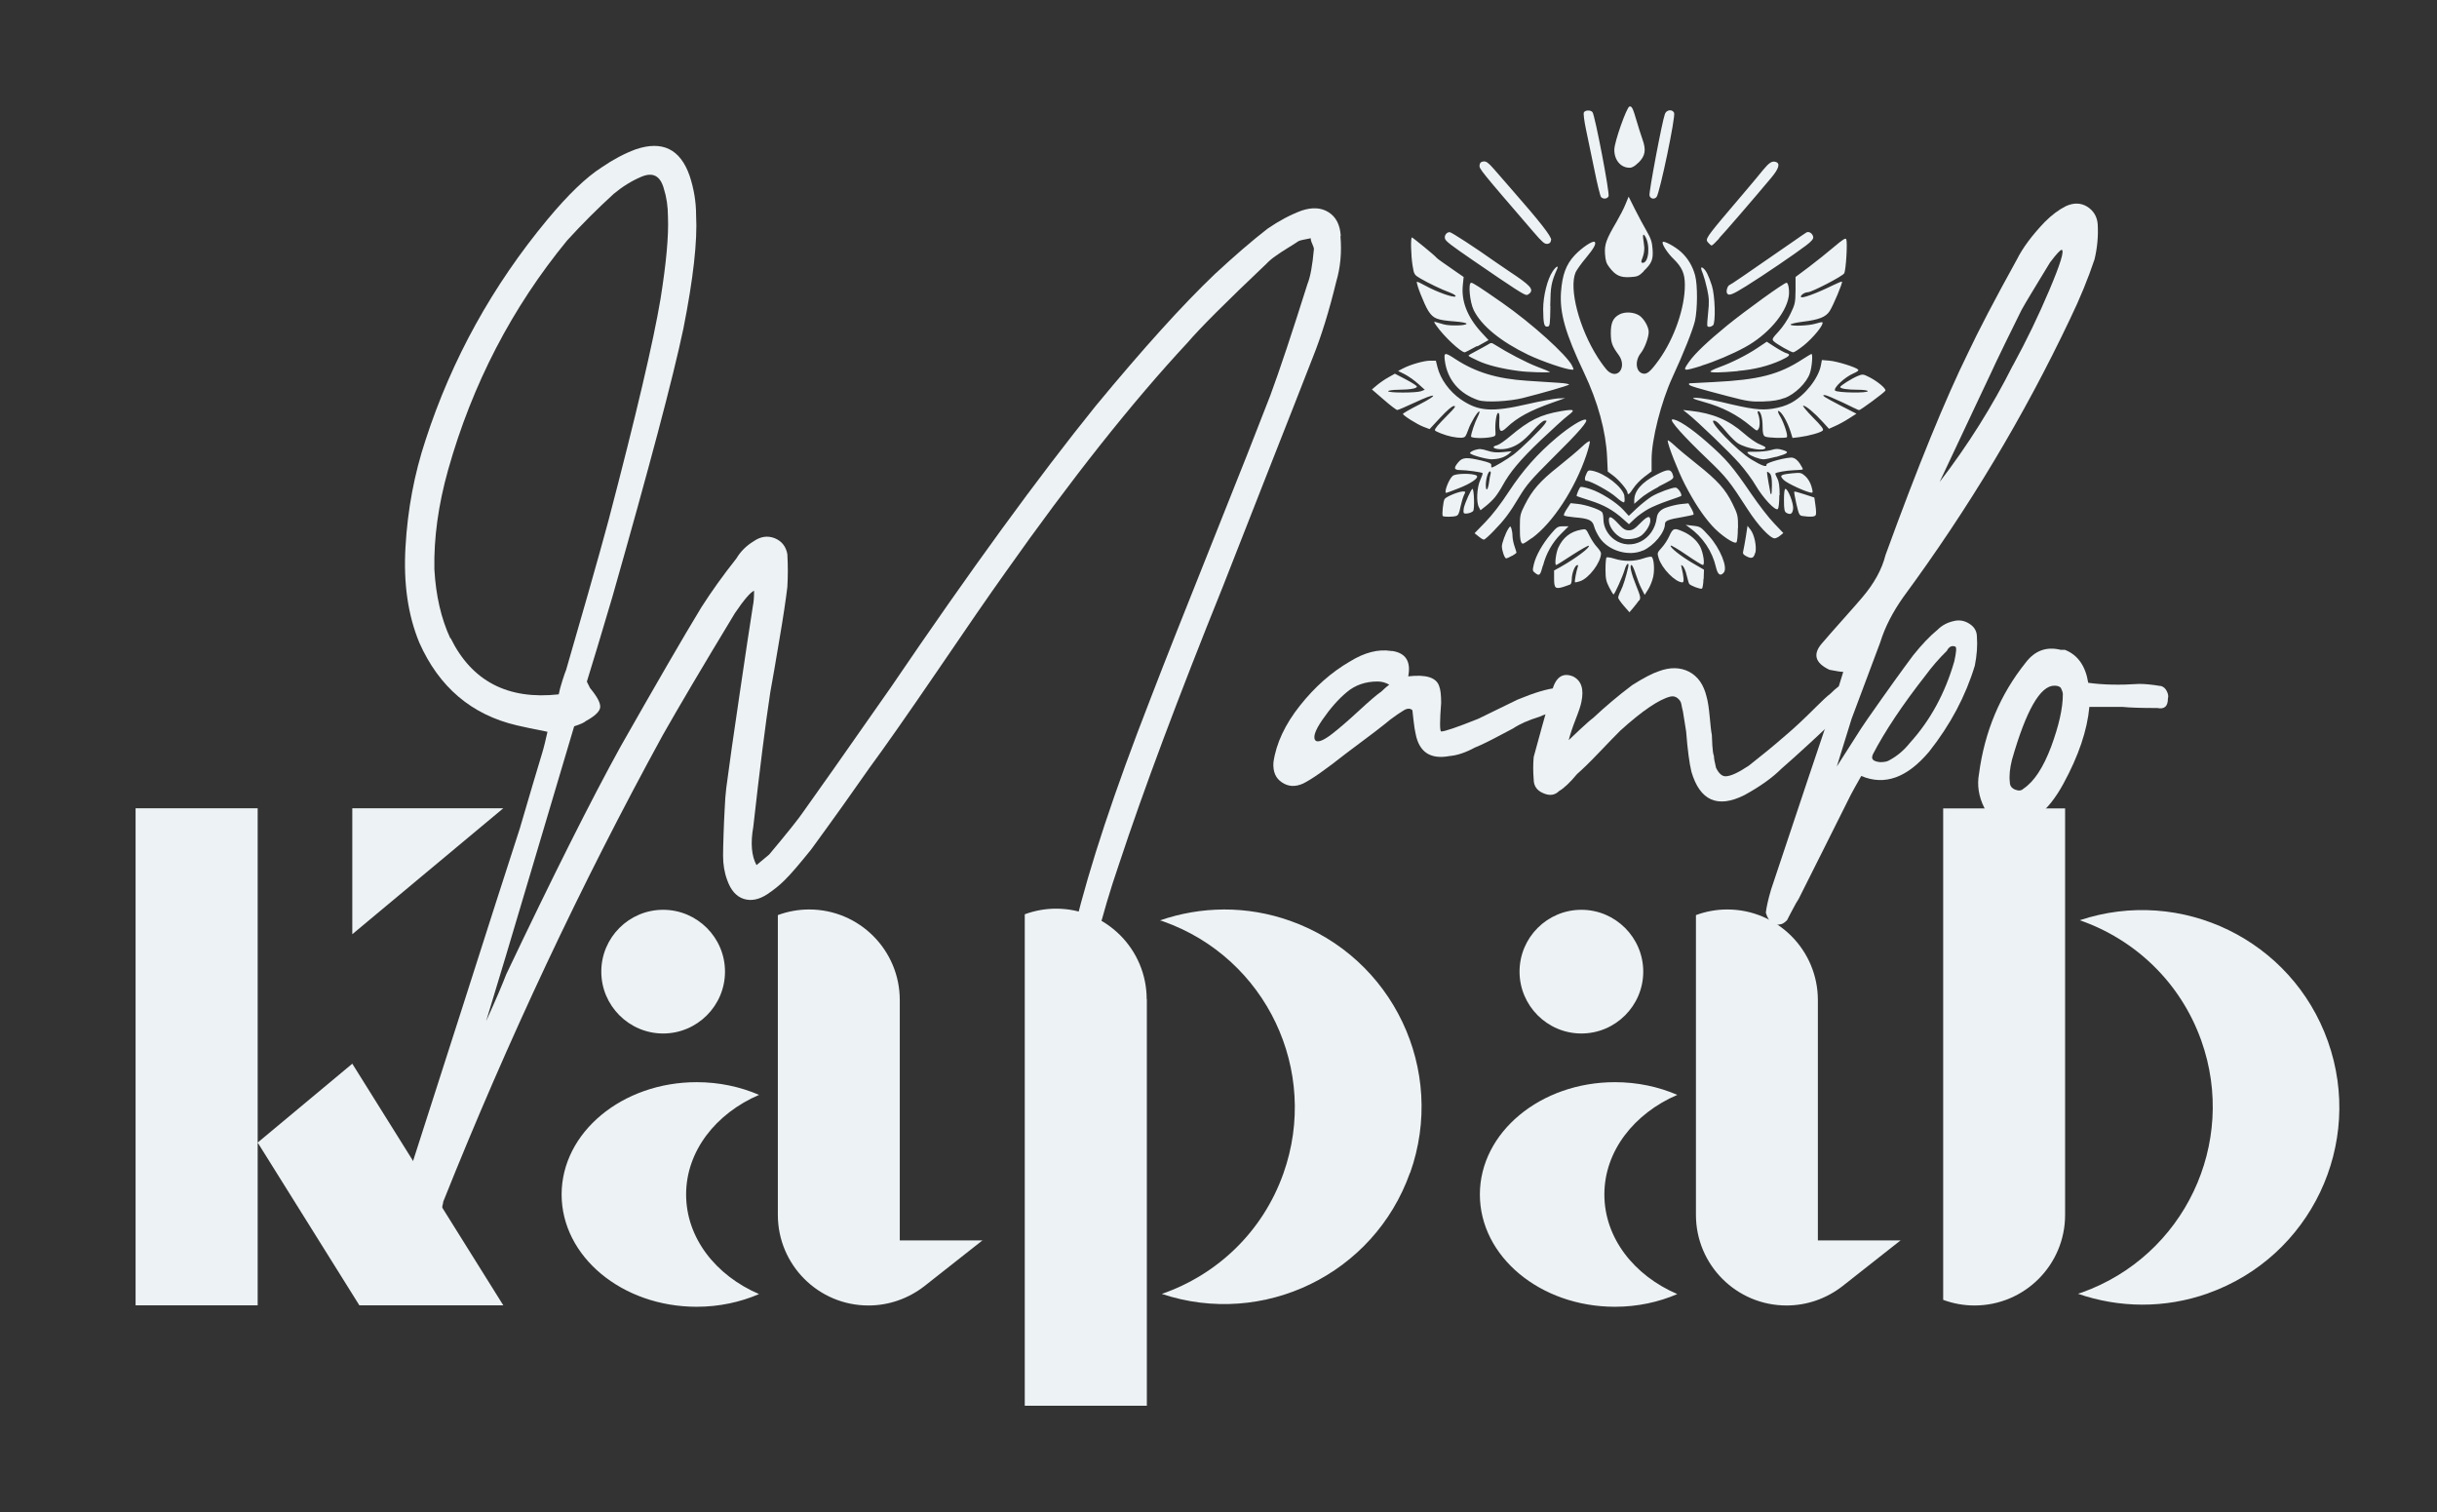
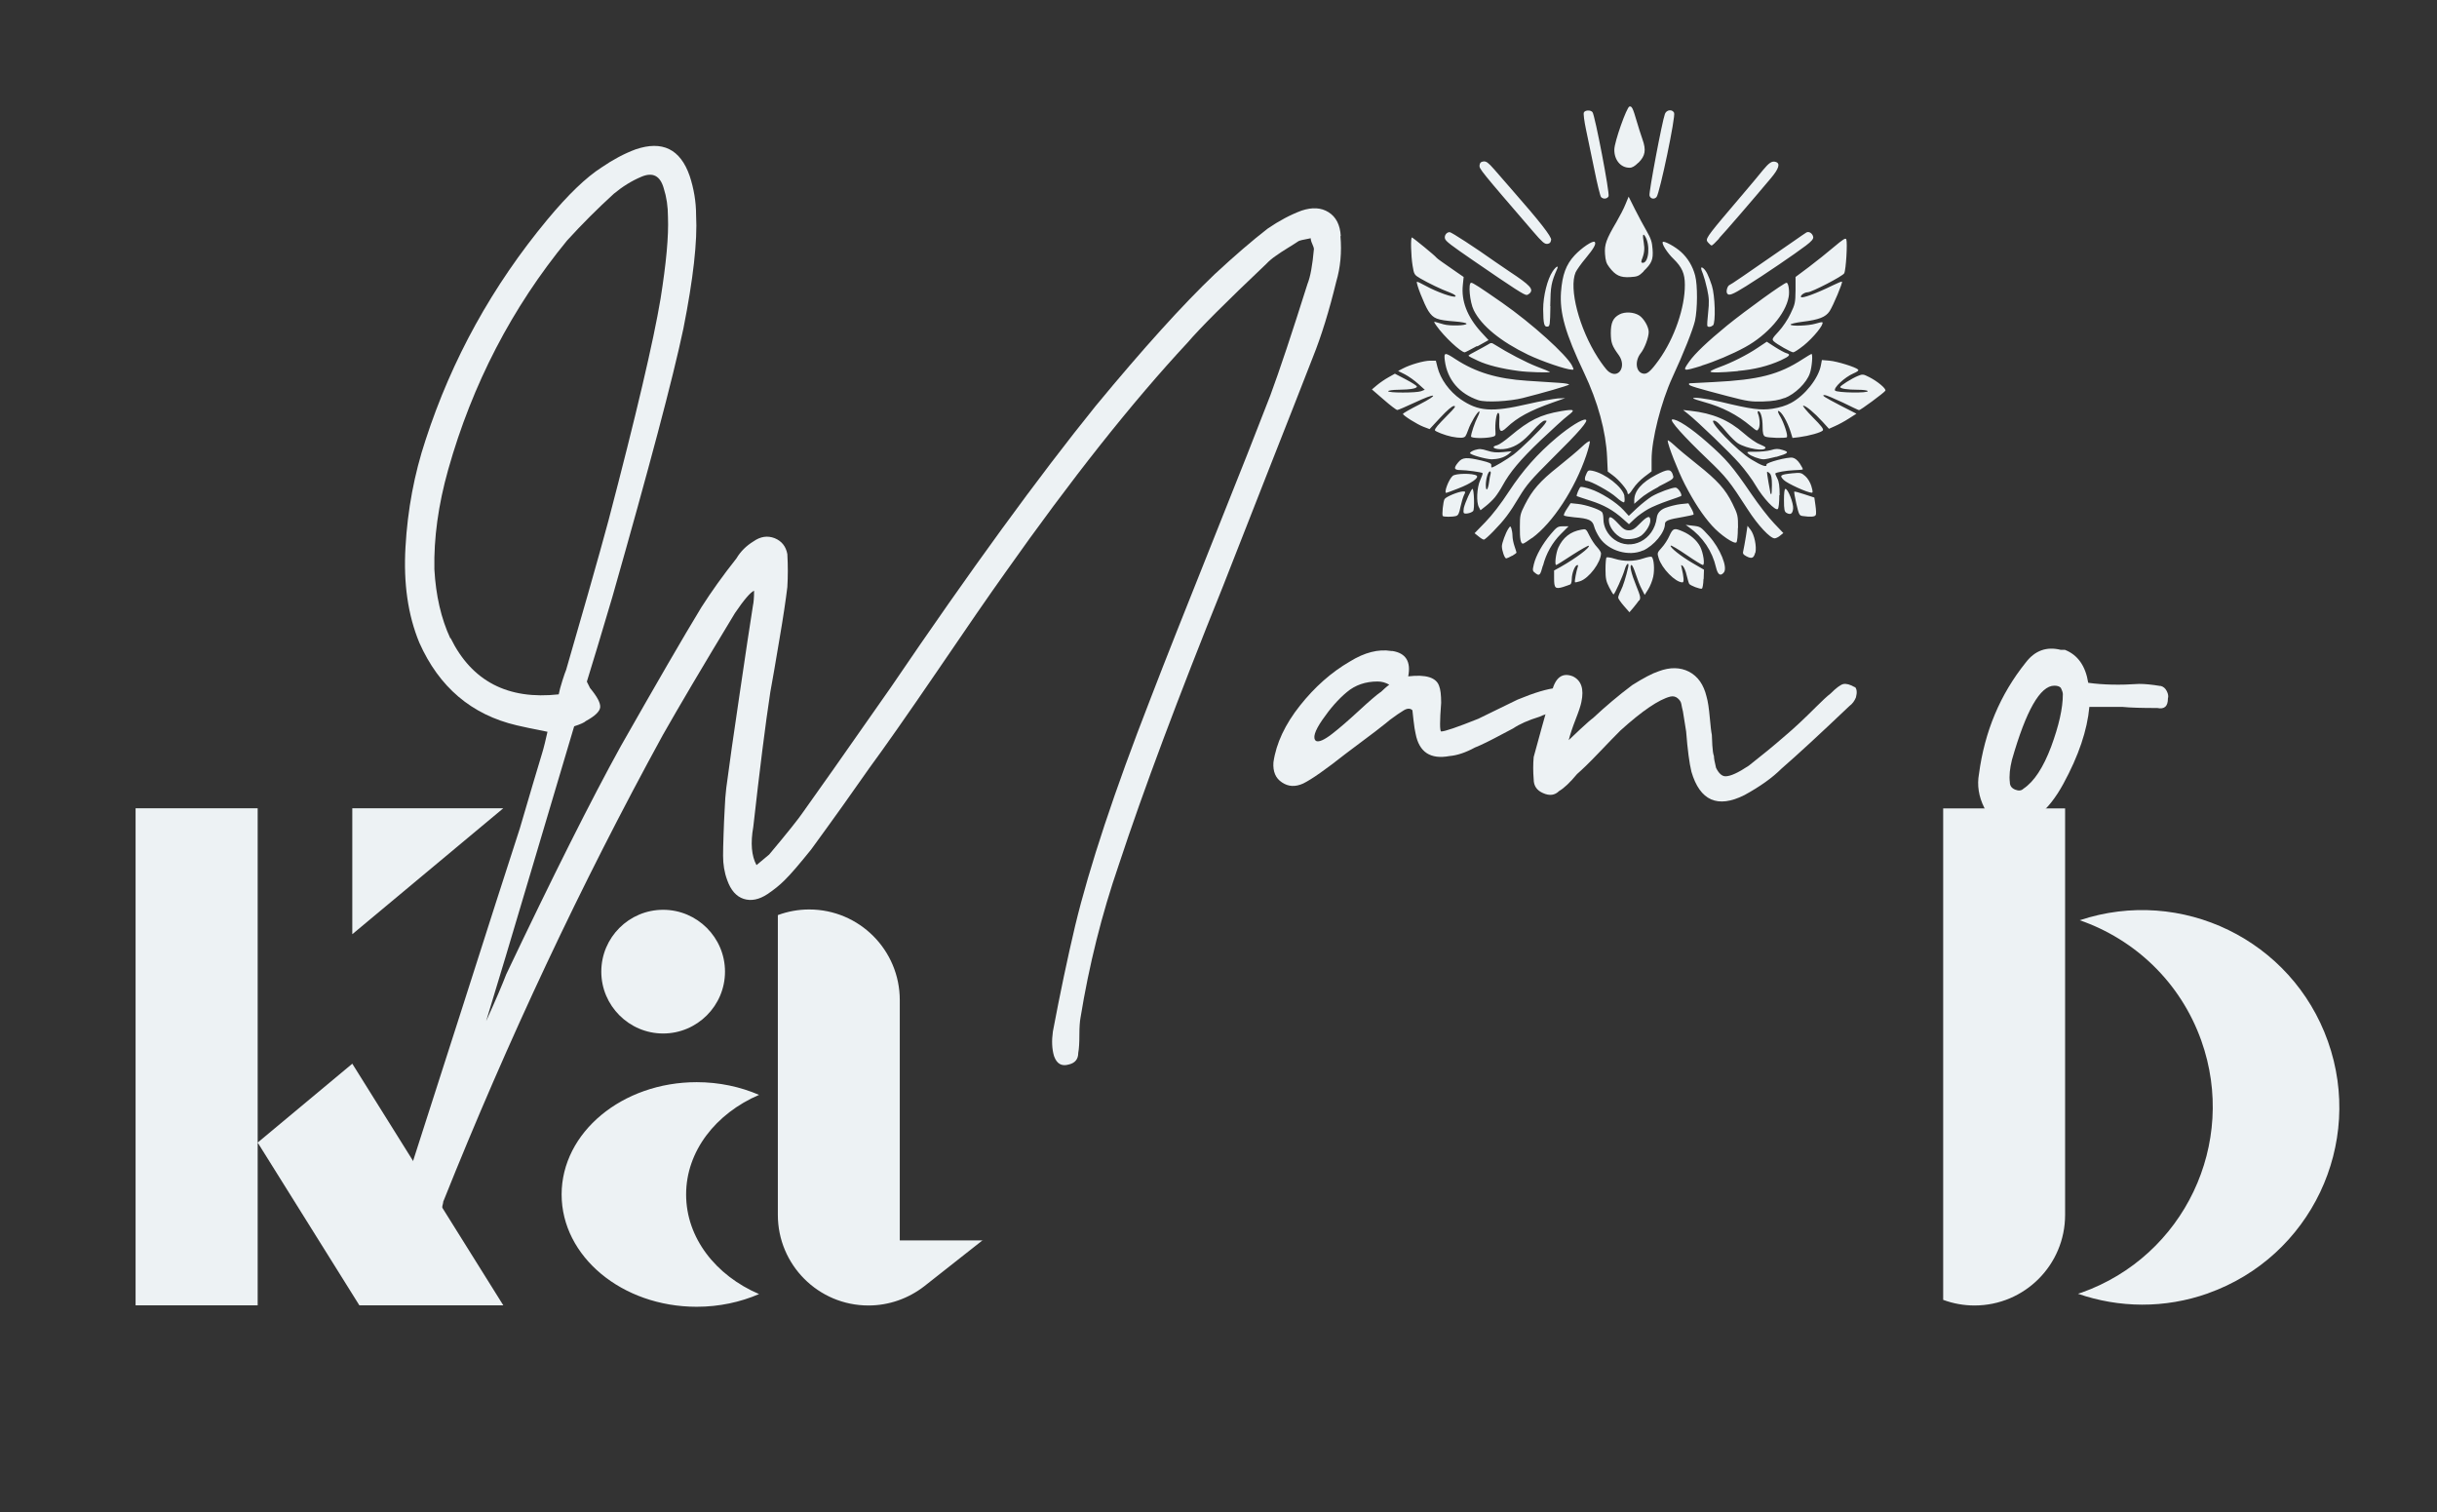
<svg xmlns="http://www.w3.org/2000/svg" id="Layer_1" viewBox="0 0 151.7 94.13">
  <rect x="0" y="0" width="151.7" height="94.13" fill="#333333" stroke="none" />
  <defs>
    <style>      .cls-1 {        fill: #edf2f4;      }    </style>
  </defs>
  <g>
-     <path class="cls-1" d="M83.44,14.69c.09,1.01,0,1.96-.26,2.84-.44,1.81-.92,3.37-1.45,4.69-.62,1.59-1.55,3.97-2.81,7.16-1.25,3.19-2.19,5.58-2.81,7.16-2.77,6.87-4.93,12.63-6.47,17.3-1.06,3.08-1.85,6.25-2.38,9.51-.04.22-.07.57-.07,1.06s-.02.86-.07,1.12c0,.4-.2.64-.59.73-.44.13-.75-.04-.92-.53-.13-.44-.15-.95-.07-1.52.44-2.33.9-4.53,1.39-6.6.88-3.65,2.44-8.36,4.69-14.13.88-2.29,2.17-5.55,3.86-9.77,1.69-4.22,2.89-7.26,3.6-9.11.57-1.54,1.34-3.85,2.31-6.93.18-.44.31-1.17.4-2.18,0-.04-.03-.14-.1-.3-.07-.15-.1-.27-.1-.36-.49.09-.75.15-.79.2-.13.09-.34.22-.63.4-.29.18-.54.34-.76.5-.22.15-.42.32-.59.5-2.51,2.38-4.14,4.01-4.89,4.89-3.48,3.74-7.26,8.52-11.36,14.33-.97,1.36-2.38,3.4-4.22,6.11-1.85,2.71-3.26,4.72-4.23,6.04-1.01,1.45-2.22,3.15-3.63,5.08-.71.88-1.25,1.52-1.65,1.91-.31.31-.66.59-1.06.86-.53.35-1.02.45-1.49.3-.46-.15-.8-.54-1.02-1.16-.18-.48-.26-.99-.26-1.52,0-.31.01-.75.03-1.32.02-.57.04-1.1.07-1.59.02-.48.05-.92.1-1.32.18-1.36.45-3.31.83-5.84.37-2.53.65-4.37.83-5.51.04-.17.07-.48.07-.92-.22.09-.62.55-1.19,1.39-2.03,3.35-3.52,5.88-4.49,7.59-5.11,9.33-9.66,19.02-13.67,29.05,0,.04-.01.1-.03.17-.02.07-.03.12-.03.16-.49,1.01-1.21,1.32-2.18.92-.44-.09-.62-.35-.53-.79.04-.13.11-.37.2-.73.09-.35.15-.59.2-.73.79-2.47,1.98-6.17,3.57-11.12,1.58-4.95,2.77-8.66,3.57-11.12.62-2.11,1.08-3.68,1.39-4.69.04-.13.1-.34.17-.63.07-.29.12-.52.16-.69-.88-.17-1.52-.31-1.91-.4-2.82-.66-4.84-2.38-6.07-5.15-.71-1.72-.99-3.7-.86-5.94.13-2.33.55-4.56,1.25-6.67,1.63-5.02,4.16-9.6,7.59-13.73,1.28-1.54,2.4-2.62,3.37-3.24.7-.48,1.41-.86,2.11-1.12,1.67-.57,2.79-.02,3.37,1.65.26.79.4,1.61.4,2.44.09,1.63-.18,3.98-.79,7.06-.66,3.13-2.14,8.69-4.42,16.7-.71,2.38-1.23,4.14-1.59,5.28l.2.4c.44.53.65.92.63,1.19-.02.26-.32.55-.89.86-.09.09-.33.2-.73.33-.48,1.63-1.35,4.56-2.61,8.78-1.25,4.22-2.21,7.42-2.87,9.57.62-1.36,1.03-2.33,1.25-2.91,2.91-6.12,5.28-10.85,7.13-14.2,2.2-3.87,3.87-6.76,5.02-8.65.62-.97,1.34-1.98,2.18-3.04.26-.44.62-.79,1.06-1.06.44-.31.88-.37,1.32-.2.44.18.7.51.79.99.04.71.04,1.39,0,2.05-.09.75-.25,1.85-.5,3.3-.24,1.45-.43,2.53-.56,3.24-.31,2.03-.66,4.82-1.06,8.39-.18,1.01-.11,1.81.2,2.38.48-.4.75-.62.79-.66,1.14-1.36,1.85-2.25,2.11-2.64.7-.97,2.53-3.57,5.48-7.79,4.93-7.26,9.18-13.09,12.74-17.5,2.95-3.57,5.41-6.29,7.4-8.19,1.23-1.14,2.33-2.09,3.3-2.84.7-.48,1.41-.86,2.11-1.12.66-.22,1.22-.19,1.68.1.46.29.72.78.76,1.49ZM28.05,39.72c1.32,2.69,3.57,3.85,6.73,3.5.04-.22.12-.51.23-.86.11-.35.19-.57.23-.66.31-1.06.76-2.62,1.35-4.69.59-2.07,1.02-3.61,1.29-4.62,1.72-6.56,2.8-11.16,3.24-13.8.35-2.2.51-3.9.46-5.08,0-.66-.09-1.25-.26-1.78-.22-.79-.68-1.03-1.39-.73-.62.26-1.19.62-1.72,1.06-1.01.92-1.98,1.89-2.91,2.91-3.43,4.18-5.9,8.94-7.4,14.26-.62,2.2-.9,4.27-.86,6.21.09,1.63.42,3.06.99,4.29Z" />
+     <path class="cls-1" d="M83.44,14.69c.09,1.01,0,1.96-.26,2.84-.44,1.81-.92,3.37-1.45,4.69-.62,1.59-1.55,3.97-2.81,7.16-1.25,3.19-2.19,5.58-2.81,7.16-2.77,6.87-4.93,12.63-6.47,17.3-1.06,3.08-1.85,6.25-2.38,9.51-.04.22-.07.57-.07,1.06s-.02.86-.07,1.12c0,.4-.2.64-.59.73-.44.13-.75-.04-.92-.53-.13-.44-.15-.95-.07-1.52.44-2.33.9-4.53,1.39-6.6.88-3.65,2.44-8.36,4.69-14.13.88-2.29,2.17-5.55,3.86-9.77,1.69-4.22,2.89-7.26,3.6-9.11.57-1.54,1.34-3.85,2.31-6.93.18-.44.31-1.17.4-2.18,0-.04-.03-.14-.1-.3-.07-.15-.1-.27-.1-.36-.49.09-.75.15-.79.2-.13.09-.34.22-.63.4-.29.18-.54.34-.76.5-.22.15-.42.32-.59.5-2.51,2.38-4.14,4.01-4.89,4.89-3.48,3.74-7.26,8.52-11.36,14.33-.97,1.36-2.38,3.4-4.22,6.11-1.85,2.71-3.26,4.72-4.23,6.04-1.01,1.45-2.22,3.15-3.63,5.08-.71.88-1.25,1.52-1.65,1.91-.31.31-.66.59-1.06.86-.53.35-1.02.45-1.49.3-.46-.15-.8-.54-1.02-1.16-.18-.48-.26-.99-.26-1.52,0-.31.01-.75.03-1.32.02-.57.04-1.1.07-1.59.02-.48.05-.92.1-1.32.18-1.36.45-3.31.83-5.84.37-2.53.65-4.37.83-5.51.04-.17.07-.48.07-.92-.22.09-.62.55-1.19,1.39-2.03,3.35-3.52,5.88-4.49,7.59-5.11,9.33-9.66,19.02-13.67,29.05,0,.04-.01.1-.03.17-.02.07-.03.12-.03.16-.49,1.01-1.21,1.32-2.18.92-.44-.09-.62-.35-.53-.79.04-.13.11-.37.2-.73.09-.35.15-.59.2-.73.79-2.47,1.98-6.17,3.57-11.12,1.58-4.95,2.77-8.66,3.57-11.12.62-2.11,1.08-3.68,1.39-4.69.04-.13.1-.34.17-.63.07-.29.12-.52.16-.69-.88-.17-1.52-.31-1.91-.4-2.82-.66-4.84-2.38-6.07-5.15-.71-1.72-.99-3.7-.86-5.94.13-2.33.55-4.56,1.25-6.67,1.63-5.02,4.16-9.6,7.59-13.73,1.28-1.54,2.4-2.62,3.37-3.24.7-.48,1.41-.86,2.11-1.12,1.67-.57,2.79-.02,3.37,1.65.26.79.4,1.61.4,2.44.09,1.63-.18,3.98-.79,7.06-.66,3.13-2.14,8.69-4.42,16.7-.71,2.38-1.23,4.14-1.59,5.28l.2.4c.44.53.65.92.63,1.19-.02.26-.32.55-.89.86-.09.09-.33.2-.73.33-.48,1.63-1.35,4.56-2.61,8.78-1.25,4.22-2.21,7.42-2.87,9.57.62-1.36,1.03-2.33,1.25-2.91,2.91-6.12,5.28-10.85,7.13-14.2,2.2-3.87,3.87-6.76,5.02-8.65.62-.97,1.34-1.98,2.18-3.04.26-.44.62-.79,1.06-1.06.44-.31.88-.37,1.32-.2.44.18.7.51.79.99.04.71.04,1.39,0,2.05-.09.75-.25,1.85-.5,3.3-.24,1.45-.43,2.53-.56,3.24-.31,2.03-.66,4.82-1.06,8.39-.18,1.01-.11,1.81.2,2.38.48-.4.75-.62.79-.66,1.14-1.36,1.85-2.25,2.11-2.64.7-.97,2.53-3.57,5.48-7.79,4.93-7.26,9.18-13.09,12.74-17.5,2.95-3.57,5.41-6.29,7.4-8.19,1.23-1.14,2.33-2.09,3.3-2.84.7-.48,1.41-.86,2.11-1.12.66-.22,1.22-.19,1.68.1.46.29.72.78.76,1.49ZM28.05,39.72c1.32,2.69,3.57,3.85,6.73,3.5.04-.22.12-.51.23-.86.11-.35.19-.57.23-.66.31-1.06.76-2.62,1.35-4.69.59-2.07,1.02-3.61,1.29-4.62,1.72-6.56,2.8-11.16,3.24-13.8.35-2.2.51-3.9.46-5.08,0-.66-.09-1.25-.26-1.78-.22-.79-.68-1.03-1.39-.73-.62.26-1.19.62-1.72,1.06-1.01.92-1.98,1.89-2.91,2.91-3.43,4.18-5.9,8.94-7.4,14.26-.62,2.2-.9,4.27-.86,6.21.09,1.63.42,3.06.99,4.29" />
    <path class="cls-1" d="M97.37,42.82c.4.18.59.42.59.73,0,.35-.18.59-.53.73-.09.04-.23.08-.43.1s-.34.03-.43.03c-.22,0-.46.07-.73.2-.71.22-1.25.46-1.65.73-.18.09-.43.22-.76.4-.33.18-.63.33-.89.46-.26.13-.51.24-.73.33-.57.31-1.1.49-1.58.53-1.19.22-1.89-.24-2.11-1.39-.04-.18-.09-.45-.13-.83-.04-.37-.07-.58-.07-.63-.13-.13-.31-.13-.53,0-.22.13-.51.33-.86.59-.04.04-.35.29-.92.73l-1.85,1.39c-1.23.97-2.11,1.59-2.64,1.85-.49.22-.92.2-1.32-.07-.4-.26-.57-.68-.53-1.25.17-1.19.73-2.37,1.65-3.53s1.96-2.08,3.1-2.74c.92-.57,1.78-.79,2.58-.66h.07c.84.13,1.17.66.99,1.58,1.1-.13,1.74.07,1.92.59.09.22.13.57.13,1.06-.09,1.15-.09,1.74,0,1.78.22,0,.99-.26,2.31-.79l2.44-1.19c1.06-.44,1.87-.68,2.44-.73h.46ZM85.95,43.08c.18-.17.35-.33.53-.46-.22-.13-.46-.2-.73-.2-.75,0-1.39.22-1.91.66-.53.44-1.03,1.01-1.52,1.72-.49.71-.62,1.15-.4,1.32.17.09.51-.06.99-.43.48-.37,1.04-.86,1.68-1.45.64-.59,1.09-.98,1.35-1.16Z" />
    <path class="cls-1" d="M115.46,42.75c.13.13.15.35.07.66-.09.22-.22.4-.4.53-1.85,1.76-3.26,3.06-4.23,3.9-.57.57-1.34,1.12-2.31,1.65-1.67.84-2.77.35-3.3-1.45-.13-.53-.24-1.36-.33-2.51-.09-.53-.15-.95-.2-1.25-.04-.17-.08-.33-.1-.46-.02-.13-.1-.25-.23-.36-.13-.11-.29-.14-.46-.1-.7.18-1.74.88-3.1,2.11-.31.31-.76.77-1.35,1.39-.59.62-1.05,1.06-1.35,1.32-.44.53-.81.88-1.12,1.06-.26.26-.59.31-.99.13-.4-.17-.59-.46-.59-.86-.04-.48-.04-.95,0-1.39.31-1.14.68-2.49,1.12-4.03.22-.92.66-1.25,1.32-.99.53.26.7.79.53,1.59-.04.22-.16.58-.36,1.09-.2.51-.34.94-.43,1.29.09-.09.33-.32.73-.69.4-.37.66-.6.79-.69.75-.7,1.56-1.39,2.44-2.05.7-.44,1.25-.73,1.65-.86.7-.26,1.33-.25,1.88.03.55.29.91.8,1.09,1.55.09.31.15.74.2,1.29s.09.91.13,1.09c0,.13.01.35.03.66.02.31.05.53.1.66,0,.13.04.37.13.73.17.35.37.53.59.53.31,0,.79-.22,1.45-.66.79-.62,1.54-1.23,2.25-1.85.31-.26.62-.54.93-.83.31-.29.65-.62,1.02-.99.37-.37.67-.65.89-.82.35-.35.62-.55.79-.59.18-.04.42.02.73.2Z" />
-     <path class="cls-1" d="M130.58,13.97c.04.71-.02,1.43-.2,2.18-.4,1.19-.9,2.42-1.52,3.7-2.86,6.03-6.32,11.8-10.37,17.3-.66.93-1.15,1.87-1.45,2.84l-1.78,4.75-.92,2.97,1.52-2.38.4-.59c1.23-1.76,2.18-3.08,2.84-3.96.53-.66,1.03-1.19,1.52-1.59.26-.26.59-.44.99-.53.35-.09.68-.03.99.17.31.2.46.47.46.82.04.53,0,1.12-.13,1.78-.57,1.89-1.52,3.68-2.84,5.35-1.37,1.63-2.77,2.14-4.23,1.52-.35.62-.57,1.01-.66,1.19-.35.7-.89,1.78-1.62,3.24-.73,1.45-1.27,2.53-1.62,3.23-.09.13-.21.34-.36.63-.15.29-.28.52-.36.69-.18.18-.33.26-.46.26-.13.04-.29.02-.46-.07-.17-.13-.31-.35-.4-.66.04-.35.15-.84.33-1.45,1.76-5.28,3.08-9.22,3.96-11.82.04-.13.22-.7.53-1.72-.13,0-.42-.04-.86-.13-.93-.44-1.06-1.01-.4-1.72.26-.31.67-.77,1.22-1.39.55-.62.96-1.08,1.22-1.39.75-.88,1.23-1.76,1.45-2.64,2.02-5.55,3.74-9.75,5.15-12.61.62-1.32,1.63-3.26,3.04-5.81.35-.7.92-1.47,1.72-2.31.44-.44.88-.77,1.32-.99.48-.22.93-.21,1.32.03s.62.61.66,1.09ZM116.58,46.98c-.13.26.02.42.46.46.26,0,.46-.04.59-.13.48-.26.9-.62,1.25-1.06,1.28-1.41,2.2-3.1,2.77-5.08.13-.57.15-.88.07-.92-.22-.09-.4,0-.53.26-.49.48-.93.99-1.32,1.52-1.45,1.85-2.55,3.5-3.3,4.95ZM125.3,22.75c.84-1.54,1.6-3.11,2.28-4.72.68-1.61.93-2.43.76-2.48-.09,0-.33.26-.73.79-.13.22-.32.53-.56.92-.24.4-.46.76-.66,1.09-.2.33-.39.65-.56.96-.22.44-.55,1.11-.99,2.01-.44.9-.77,1.6-.99,2.08l-.53,1.12-2.58,5.48c1.76-2.29,3.28-4.71,4.56-7.26Z" />
    <path class="cls-1" d="M134.48,42.69c.18.04.31.15.4.33.09.18.11.33.07.46,0,.49-.22.68-.66.59-.97,0-1.69-.02-2.18-.07h-2.05c-.13,1.45-.67,3.05-1.62,4.79-.95,1.74-2.06,2.61-3.33,2.61-.71,0-1.23-.37-1.59-1.12-.35-.7-.46-1.41-.33-2.11.35-2.64,1.32-4.95,2.91-6.93.57-.75,1.3-1.01,2.18-.79h.26c.79.31,1.28.99,1.45,2.05.92.13,1.98.15,3.17.07.35,0,.79.04,1.32.13ZM125.96,49.09c.66-.44,1.23-1.31,1.72-2.61.48-1.3.73-2.39.73-3.27,0-.09-.04-.22-.13-.4-.09-.09-.22-.13-.4-.13-.88,0-1.76,1.54-2.64,4.62-.13.53-.18.99-.13,1.39,0,.22.11.37.33.46.22.09.4.07.53-.07Z" />
  </g>
  <g>
    <path class="cls-1" d="M16.04,50.31v30.94h-7.6v-30.94h7.6ZM21.93,66.21l9.4,15.04h-8.96l-6.33-10.13,5.89-4.91ZM31.33,50.31l-9.4,7.84v-7.84h9.4Z" />
    <path class="cls-1" d="M42.71,74.35c0,2.7,1.84,5.04,4.54,6.2-1.16.5-2.48.79-3.88.79-4.65,0-8.41-3.13-8.41-6.99s3.77-6.99,8.41-6.99c1.4,0,2.72.29,3.88.79-2.69,1.16-4.54,3.5-4.54,6.2ZM37.43,60.48c0-2.13,1.73-3.85,3.85-3.85s3.85,1.73,3.85,3.85-1.73,3.85-3.85,3.85-3.85-1.73-3.85-3.85ZM61.18,77.19l-3.63,2.86c-1,.78-2.22,1.21-3.49,1.21-3.12,0-5.64-2.53-5.64-5.64v-18.66c.62-.23,1.28-.35,1.95-.35,3.12,0,5.64,2.53,5.64,5.64v14.96h5.17Z" />
-     <path class="cls-1" d="M71.39,62.2v25.3h-7.6v-30.59c.62-.23,1.28-.35,1.95-.35,3.12,0,5.64,2.53,5.64,5.64ZM87.77,73c-2.24,6.32-9.13,9.65-15.45,7.54,3.41-1.18,6.27-3.83,7.57-7.5,2.27-6.39-1.07-13.41-7.46-15.68-.07-.03-.15-.05-.22-.07,2.54-.88,5.38-.94,8.11.03,6.39,2.27,9.73,9.29,7.46,15.68Z" />
-     <path class="cls-1" d="M99.87,74.35c0,2.7,1.84,5.04,4.54,6.2-1.16.5-2.48.79-3.88.79-4.65,0-8.41-3.13-8.41-6.99s3.77-6.99,8.41-6.99c1.4,0,2.72.29,3.88.79-2.69,1.16-4.54,3.5-4.54,6.2ZM94.59,60.48c0-2.13,1.73-3.85,3.85-3.85s3.85,1.73,3.85,3.85-1.73,3.85-3.85,3.85-3.85-1.73-3.85-3.85ZM118.33,77.19l-3.63,2.86c-1,.78-2.22,1.21-3.49,1.21-3.12,0-5.64-2.53-5.64-5.64v-18.66c.62-.23,1.28-.35,1.95-.35,3.12,0,5.64,2.53,5.64,5.64v14.96h5.17Z" />
    <path class="cls-1" d="M120.95,50.32h7.6v25.3c0,3.12-2.53,5.64-5.64,5.64-.67,0-1.33-.12-1.95-.35v-30.59ZM137.46,80.5c-2.73.97-5.57.91-8.11.03.08-.03.15-.05.22-.07,6.39-2.27,9.73-9.29,7.46-15.68-1.3-3.66-4.16-6.32-7.57-7.5,6.33-2.11,13.21,1.22,15.45,7.54,2.27,6.39-1.07,13.41-7.46,15.68Z" />
  </g>
  <path class="cls-1" d="M101.68,30.38c-.24.38-.36.47-.37.28,0-.16-.55-.81-.91-1.07l-.32-.24-.04-.89c-.07-1.59-.57-3.44-1.44-5.27-1.16-2.44-1.52-3.71-1.43-5.01.08-1.07.31-1.71.85-2.29.44-.47,1.14-.94,1.25-.83.11.11-.07.42-.56,1.01-.28.33-.56.73-.63.88-.43,1.01.22,3.5,1.39,5.32.24.37.53.76.65.85.63.5,1.15-.31.65-1.01-.43-.59-.49-.77-.5-1.37,0-.65.14-.96.54-1.17.34-.18.88-.15,1.22.06.29.18.6.71.6,1.03,0,.34-.25,1.02-.5,1.33-.37.47-.31,1.15.13,1.26.26.07.48-.12,1-.84.97-1.35,1.63-3.27,1.62-4.69,0-.69-.18-1.09-.7-1.6-.39-.37-.77-.97-.67-1.06.08-.08.77.29,1.13.62.42.38.73.89.88,1.47.16.6.15,2.09-.01,2.82-.13.55-.7,2-1.41,3.53-.7,1.53-1.29,3.85-1.29,5.1v.74s-.45.34-.45.34c-.25.19-.56.51-.69.72ZM91.21,27.16c-.08.11-.34.12-.85.02-.4-.08-1.04-.33-1.04-.4,0-.11.18-.32.76-.91.48-.48.57-.6.43-.6-.12,0-.41.25-.85.72l-.67.72-.37-.14c-.4-.15-1.29-.71-1.29-.81,0-.03.46-.3,1.02-.58,1.3-.67,1.07-.76-.29-.12-.54.25-1.02.46-1.08.46s-.44-.29-.84-.64l-.74-.64.32-.27c.18-.15.5-.37.72-.49l.39-.22.69.36c.38.2.69.4.68.44,0,.12-.4.19-1.14.2-.37,0-.65.05-.65.09,0,.11,1.76.11,2.05,0l.23-.09-.41-.37c-.23-.21-.6-.47-.83-.59l-.42-.21.29-.15c.45-.24,1.31-.49,1.7-.49h.36s.1.4.1.4c.18.74.74,1.51,1.44,2,1.1.76,1.94.82,4.18.3.78-.18,1.62-.33,1.87-.35l.46-.02-.79.28c-1.39.49-2.19.92-2.85,1.55-.39.37-.49.27-.46-.43.02-.33,0-.48-.07-.48-.11,0-.21.68-.17,1.16.02.26,0,.29-.23.34-.46.1-1.29.08-1.29-.03,0-.19.23-.86.41-1.22.1-.19.14-.34.1-.34-.11,0-.54.72-.68,1.13-.06.18-.15.38-.19.43ZM111.24,27.21c-.08.08-1.22.05-1.37-.04-.11-.07-.15-.2-.15-.62,0-.53-.12-.96-.27-.96-.04,0-.05.07-.02.15.12.29.14.75.05.93-.1.18-.1.18-.49-.14-.86-.72-1.77-1.19-2.93-1.51-.33-.09-.62-.19-.65-.21-.12-.12.79-.01,1.69.2,1.95.47,2.49.54,3.24.43.44-.07.84-.19,1.15-.36.86-.46,1.71-1.53,1.86-2.35l.06-.32.47.04c.48.04,1.63.4,1.78.55.06.06-.04.14-.3.25-.53.23-1.25.9-1.13,1.06.11.14,2.12.17,2.03.03-.03-.05-.31-.08-.62-.08-.63,0-1.09-.07-1.09-.17,0-.08.71-.53,1.1-.69.29-.12.33-.12.72.08.51.26,1.06.72.99.84-.08.13-1.57,1.23-1.64,1.21-.03,0-.49-.22-1.02-.48-.53-.25-1.03-.46-1.11-.46-.24,0-.06.11.99.66l.98.5-.47.3c-.26.17-.65.38-.86.47l-.38.17-.4-.44c-.51-.56-1.04-1-1.2-1-.07,0,.2.32.59.72.54.54.69.74.63.82-.1.13-.86.34-1.47.42l-.42.05-.11-.36c-.2-.65-.59-1.32-.78-1.32-.04,0,.01.16.13.35.23.39.49,1.19.41,1.26ZM91.94,21.54c-.38.21-.73.39-.76.39-.24,0-1.3-.99-1.76-1.65-.18-.25-.18-.28-.04-.23.09.02.31.09.49.14.39.11,1.42.08,1.42-.04,0-.05-.32-.11-.71-.14-1.14-.09-1.35-.17-1.67-.66-.25-.39-.78-1.74-.71-1.81.02-.02.27.1.56.26.69.38,1.74.75,1.84.65.05-.05-.09-.14-.37-.25-.54-.2-1.3-.57-1.82-.87-.37-.22-.39-.24-.48-.8-.1-.62-.13-1.75-.04-1.75.05,0,1.45,1.14,1.53,1.26.04.06.46.35,1.24.89l.45.31-.05.49c-.11.99.27,1.98,1.12,2.92l.48.52-.7.39ZM112.27,21.51c-.29.23-.58.42-.64.42-.14,0-1.04-.51-1.22-.69-.12-.12-.09-.18.31-.61.25-.27.58-.76.74-1.11.28-.58.3-.68.31-1.45v-.83s.83-.62.83-.62c.45-.34,1.15-.9,1.55-1.24.58-.49.74-.59.78-.48.08.21-.02,1.9-.13,2.11-.09.18-2.01,1.17-2.26,1.18-.21,0-.49.2-.43.3.06.1.94-.22,1.96-.72.31-.15.57-.26.59-.24.06.06-.55,1.5-.77,1.84-.25.37-.65.53-1.7.66-.4.05-.73.13-.73.17,0,.12,1.11.08,1.54-.05.22-.07.42-.11.44-.09.12.12-.55.95-1.18,1.46ZM97.86,22.77c.12.23.12.25-.02.24-.37-.01-1.86-.52-2.72-.93-1.7-.82-2.9-1.8-3.38-2.77-.25-.5-.36-1.71-.16-1.71.11,0,.51.26,1.92,1.24,1.85,1.29,4,3.23,4.36,3.92ZM105.92,22.77c-1.18.36-1.2.35-.77-.26.36-.51,1.14-1.25,2.36-2.25,1.2-.97,3.54-2.66,3.7-2.66.12,0,.2.54.13.89-.19,1.06-1.32,2.36-2.71,3.12-.78.43-1.92.91-2.71,1.15ZM95.37,33.48c-.27.2-.52.36-.57.36-.14,0-.2-.29-.19-1.05,0-.71.02-.8.31-1.37.46-.91.94-1.47,2.08-2.37.56-.45,1.22-1,1.46-1.23.24-.23.46-.39.5-.35.03.03-.07.43-.22.88-.71,2.09-2.08,4.19-3.37,5.14ZM93.06,30.95c-.13.16-.39.41-.57.55l-.33.26-.1-.19c-.17-.31-.13-1.22.08-1.68.1-.22.17-.42.15-.44-.06-.06-1.01-.19-1.37-.19-.42,0-.45-.12-.14-.49.26-.31.52-.32,1.45-.1.49.12.62.18.6.29-.01.07,0,.14.03.14.11,0,.98-.52,1.36-.81.45-.34,1.7-1.56,1.93-1.88.16-.23.16-.23,0-.23-.1,0-.39.25-.73.63-.62.69-1.04.98-1.6,1.11-.59.13-1.18-.07-.62-.21.12-.03.48-.28.81-.56,1.19-1,1.88-1.34,3.17-1.56.83-.14.91-.09.42.28-.23.17-.99.87-1.7,1.54-1.27,1.21-1.92,1.99-2.37,2.82-.13.24-.34.56-.47.72ZM108.18,32.86c0,.46-.04.84-.09.9-.13.13-1-.46-1.52-1.04-.58-.65-1.11-1.45-1.69-2.57-.42-.81-1.07-2.47-1.07-2.73,0-.05.18.08.4.28.22.21.85.74,1.41,1.18,1.31,1.04,1.78,1.57,2.22,2.46.34.7.35.75.35,1.53ZM110.76,30.82c0,.46-.04.8-.09.86-.15.15-.92-.68-1.38-1.46-.21-.37-.67-.98-1.01-1.37-.59-.67-2.6-2.61-3.22-3.1l-.29-.23.46.05c1.38.15,2.39.58,3.32,1.4.34.3.78.61.98.68.2.08.37.17.37.21,0,.26-1.15.08-1.72-.27-.14-.09-.44-.38-.66-.64-.49-.59-.69-.77-.84-.77-.36,0,1.44,1.87,2.34,2.42.64.39.98.51.94.32-.03-.13,1.34-.49,1.63-.43.15.03.31.16.45.37.12.18.2.34.18.36-.02.02-.28.04-.57.05-.45.02-1.06.12-1.14.2-.01.01.04.15.12.3.11.21.15.48.15,1.05ZM102.32,16.89c-.31.3-.38.33-.86.36-.6.03-.89-.1-1.28-.61-.19-.24-.24-.42-.27-.83-.04-.59.07-.9.71-1.99.21-.36.47-.86.57-1.12l.19-.46.39.78c.22.43.54,1.04.73,1.36.27.47.34.68.37,1.13.05.65-.05.88-.56,1.37ZM94.82,24.77c-.89.22-2.32.29-2.79.14-1.19-.4-1.93-1.27-2.09-2.45-.07-.54-.01-.55.67-.1,1.26.82,2.59,1.22,4.45,1.34.71.05,1.6.1,1.99.13.38.02.66.08.62.11-.07.07-1.63.52-2.86.83ZM111.09,24.77c-.37.14-.72.2-1.33.22-.76.02-.95,0-2.21-.33-1.95-.51-2.41-.65-2.41-.73,0-.04,0-.07.02-.07.01,0,.7-.04,1.53-.08,2.8-.14,4.04-.46,5.52-1.42.28-.18.53-.33.55-.33.1,0,.03.84-.1,1.21-.2.59-.92,1.29-1.57,1.54ZM92.96,33.07c-.28.29-.54.52-.59.52-.05,0-.2-.09-.33-.2l-.25-.2.67-.69c.42-.43.97-1.14,1.47-1.91.87-1.32,1.77-2.34,2.98-3.36.79-.66,1.57-1.15,1.79-1.11.22.04-.36.72-2.09,2.43-1.32,1.32-1.58,1.62-2.04,2.38-.61,1.02-.92,1.43-1.61,2.14ZM110.8,33.35c-.11.09-.26.16-.33.16-.28,0-1.04-.81-1.67-1.79-1.14-1.77-1.34-2.02-2.51-3.14-1.48-1.41-2.39-2.43-2.2-2.47.28-.05,1.16.52,2.2,1.44,1.18,1.04,1.54,1.46,2.73,3.2.45.66,1.08,1.48,1.41,1.82l.58.61-.2.16ZM102.28,34.26c-.88.4-2.15.03-2.7-.78-.15-.22-.31-.55-.35-.72-.1-.38-.33-.49-1.23-.56-.33-.03-.63-.08-.65-.12-.02-.04.06-.22.19-.41l.23-.35.47.05c.46.05,1.26.31,1.47.49.06.05.1.25.1.45,0,.48.26.97.67,1.27,1.05.76,2.48.03,2.65-1.35q.05-.42.52-.61c.26-.1.69-.21.96-.24l.49-.05.19.33c.1.18.16.35.12.38-.04.02-.33.08-.65.14-.9.15-1.12.23-1.12.44,0,.52-.68,1.34-1.36,1.65ZM97.74,36.38s-.25.1-.45.16c-.48.14-.55.07-.55-.55v-.48s.4-.22.4-.22c.97-.55,1.86-1.22,1.76-1.32-.03-.03-.49.23-1.02.57-.53.35-.98.63-1.01.63-.11,0-.02-.75.13-1.08.29-.63.75-1,1.43-1.12.3-.06.3-.05.52.39.12.24.33.56.47.7.13.14.24.31.24.38,0,.56-.75,1.56-1.31,1.74-.15.05-.29.08-.31.06-.04-.04.09-.72.17-.94.04-.11.03-.15-.05-.12-.14.05-.32.52-.32.88,0,.15-.04.29-.09.32ZM106.04,36.04c-.01.32-.06.59-.1.6-.12.04-.72-.19-.79-.3-.03-.05-.1-.3-.16-.54-.05-.24-.16-.49-.23-.56-.12-.1-.13-.09-.08.1.14.59.16.92.05.91-.44,0-1.29-.87-1.48-1.51-.1-.32-.09-.34.19-.65.16-.17.38-.51.48-.74.22-.48.3-.5.83-.27.49.21.87.55,1.08.94.2.39.31,1.15.17,1.15-.05,0-.51-.28-1.02-.63-.51-.35-.95-.61-.98-.58-.09.09.64.67,1.38,1.1l.69.4-.02.58ZM102.02,37.38c-.06.09-.22.29-.35.45l-.24.28-.35-.4c-.19-.22-.35-.45-.35-.51s.07-.26.16-.43c.15-.29.33-.88.46-1.45.08-.37-.1-.26-.21.12-.11.4-.63,1.56-.7,1.56-.02,0-.15-.2-.27-.44-.19-.37-.23-.54-.23-1.12,0-.37.03-.71.06-.74.03-.03.26,0,.51.08.57.18,1.23.17,1.78-.02.24-.08.47-.13.52-.1.14.09.2.78.1,1.24-.05.24-.19.59-.31.78l-.22.35-.19-.37c-.11-.2-.27-.62-.37-.93s-.21-.56-.26-.56c-.14,0-.03.5.3,1.31.26.64.28.75.18.9ZM101.98,10.13c-.22.22-.39.32-.55.31-.55,0-.95-.49-.94-1.13,0-.47.77-2.64.94-2.68.15-.03.21.08.46.94.09.32.25.81.35,1.1.24.67.18,1.03-.25,1.46ZM107.02,14.84c-.22.24-.43.44-.47.44s-.12-.07-.2-.16c-.04-.04-.07-.08-.09-.12-.08-.19.21-.54,2.04-2.69l.12-.14c.55-.65,1.15-1.36,1.32-1.58.38-.46.57-.59.8-.51.3.09.19.43-.32,1.03-1.14,1.36-2.84,3.33-3.22,3.73ZM96.55,14.94c-.02.16-.08.22-.23.24-.17.02-.32-.11-.87-.75-3.3-3.83-3.38-3.93-3.35-4.14.02-.16.08-.22.24-.24.18-.02.3.07.67.49.25.28.73.84,1.07,1.23,1.79,2.04,2.5,2.95,2.48,3.17ZM95.22,18.26c-.05.05-.14.1-.19.1-.16,0-.74-.37-3.33-2.15-1.37-.94-1.7-1.19-1.75-1.35-.06-.19.09-.41.29-.41.11,0,1.57.95,2.84,1.85.11.08.53.36.91.62,1.27.84,1.49,1.08,1.23,1.34ZM102.61,31.68c-.27.15-.65.42-.85.61l-.36.34-.36-.32c-.61-.55-1.2-.88-2.05-1.15-.44-.14-.82-.27-.84-.28-.04-.04.16-.53.24-.57.04-.02.31.03.6.13.64.2,1.64.83,2.08,1.32l.32.35.52-.49c.29-.27.7-.59.91-.72.43-.25,1.24-.55,1.48-.55.16,0,.45.46.34.53-.03.02-.4.15-.81.29-.41.14-.97.37-1.24.52ZM108.71,17.8c-.88.55-1.1.63-1.2.46-.08-.12.02-.47.15-.52.09-.03.81-.52,4.04-2.76.33-.23.66-.46.73-.5.16-.11.4.04.44.27.02.12-.1.27-.46.54-.67.51-2.64,1.85-3.7,2.51ZM108.18,23.1c-1.1.1-1.71.11-1.71.02,0-.03.24-.15.54-.26.78-.28,1.75-.77,2.4-1.21l.57-.38.51.33c.28.18.6.35.7.38.31.08.22.19-.34.45-.8.36-1.65.57-2.67.66ZM96.48,23.15c.06.06-1.43.02-1.95-.06-1.06-.14-1.94-.36-2.52-.63-.33-.15-.6-.29-.6-.32s.22-.16.48-.29c.26-.14.58-.31.71-.39.22-.14.24-.14.46,0,.79.5,1.94,1.1,2.61,1.36.43.16.79.31.81.33ZM100.13,12.22c-.09.17-.34.19-.47.04-.05-.06-.24-.83-.42-1.73-.19-.89-.42-2.02-.52-2.5s-.16-.94-.13-1.02c.06-.16.42-.18.54-.03.15.18,1.09,5.08,1,5.24ZM103.12,12.26c-.14.17-.39.12-.44-.09-.05-.19.79-4.64.96-5.08.1-.26.45-.31.57-.07.11.21-.89,4.98-1.09,5.24ZM101.11,30.87c.03.18.03.35-.01.39-.04.04-.26-.1-.49-.31-.38-.35-1.6-1.02-1.85-1.02-.13,0-.14-.18,0-.46.08-.19.14-.21.35-.17.81.16,1.9,1.02,2.01,1.57ZM103.25,30.3c-.42.22-.94.54-1.14.73l-.38.33v-.22c0-.58.46-1.11,1.36-1.58.71-.37.9-.38,1.03-.05,0,0,0,.02,0,.02.03.08.05.13.04.18-.02.13-.22.22-.92.58ZM107.31,35.63c-.21.26-.38.15-.49-.31-.23-1.01-.83-1.9-1.68-2.5l-.21-.15.42.05c.52.06.5.06,1.04.65.69.77,1.17,1.95.92,2.26ZM102.13,33.36c-.26.19-.86.26-1.15.14-.44-.19-.83-.71-.83-1.11,0-.31.15-.26.58.2.31.34.44.42.66.42s.36-.08.69-.42c.47-.48.65-.53.65-.18,0,.27-.28.72-.59.95ZM96.04,35.21c-.16.6-.21.66-.46.47-.19-.14-.19-.17-.1-.56.13-.54.53-1.25,1.05-1.87.38-.45.44-.49.76-.49h.35s-.48.48-.48.48c-.53.53-.92,1.22-1.11,1.97ZM113.02,32.06c-.04.11-.32.13-.81.06-.21-.03-.23-.09-.39-.76-.09-.4-.15-.74-.13-.76.02-.02.31.06.64.17l.61.2.07.49c.04.27.05.54.02.6ZM90.63,32.12c-.22.06-.76.06-.82,0-.06-.06.02-.89.11-1.05.08-.15.88-.48,1.16-.48.15,0,.16.02.05.23-.06.13-.16.46-.22.74-.08.41-.14.52-.28.56ZM112.76,30.28c.09.3.09.39.02.39-.27,0-1.53-.58-1.74-.79-.29-.29-.23-.34.53-.42.52-.05.56-.04.81.18.16.14.31.4.38.63ZM90.76,30.41c-.38.15-.71.27-.73.27-.17,0,.16-.86.4-1.06.19-.16,1.24-.17,1.48-.02.19.13-.32.49-1.15.81ZM96.51,19.06c-.02,1.17-.03,1.25-.18,1.27-.21.03-.26-.17-.27-1.08,0-.82.26-1.87.59-2.36.21-.31.39-.4.28-.15-.37.85-.41,1.07-.43,2.31ZM106.62,20.25c-.11.11-.29.13-.34.04-.02-.03,0-.41.05-.84.07-.65.06-.89-.06-1.45-.08-.37-.2-.79-.26-.94-.16-.37-.15-.5.02-.36.18.15.32.44.53,1.07.2.62.25,2.31.07,2.49ZM94.13,34.59c-.15.09-.32.16-.37.17-.1,0-.27-.49-.27-.76,0-.19.23-.82.39-1.07.13-.2.14-.2.2-.04.03.09.07.3.07.46,0,.17.06.46.13.66s.12.37.12.39-.12.11-.27.2ZM109.26,34.4c-.09.35-.22.4-.56.22-.2-.11-.23-.17-.18-.35.03-.12.1-.52.16-.88l.1-.66.18.23c.25.31.4,1.06.31,1.45ZM93.42,28.51c-.17.05-.42.08-.56.08-.38-.01-1.32-.28-1.35-.38-.02-.05.12-.14.3-.2.28-.08.4-.08.77.04.33.11.58.13.98.09l.54-.05-.19.17c-.11.09-.33.21-.5.25ZM110.57,28.43c-.33.09-.68.16-.79.16-.26,0-.81-.21-.96-.36-.11-.11-.06-.12.45-.11.32,0,.75-.04.96-.1.32-.1.45-.1.74-.01.44.13.36.21-.4.43ZM91.7,31.81c-.12.13-.52.21-.58.12-.03-.04-.02-.18,0-.31.08-.34.46-1.19.54-1.19.1,0,.14,1.28.04,1.38ZM111.62,31.65c-.03.33-.16.42-.42.27-.12-.07-.15-.21-.15-.79,0-.44.03-.7.09-.7.16,0,.51.89.48,1.23ZM102.19,16.21c-.04.1-.02.15.07.15.38,0,.48-1.13.14-1.66-.13-.21-.16-.06-.08.39.07.41.04.69-.14,1.12ZM110.22,30.73s.02.03.04.03.04-.26.04-.58c0-.42-.04-.61-.13-.71-.07-.07-.15-.12-.17-.1-.02.02.03.32.09.68.07.36.12.66.12.68ZM92.49,30.19c0,.44.13.33.2-.16.03-.22.07-.46.1-.54.02-.08,0-.15-.04-.15-.12,0-.26.47-.26.85Z" />
</svg>